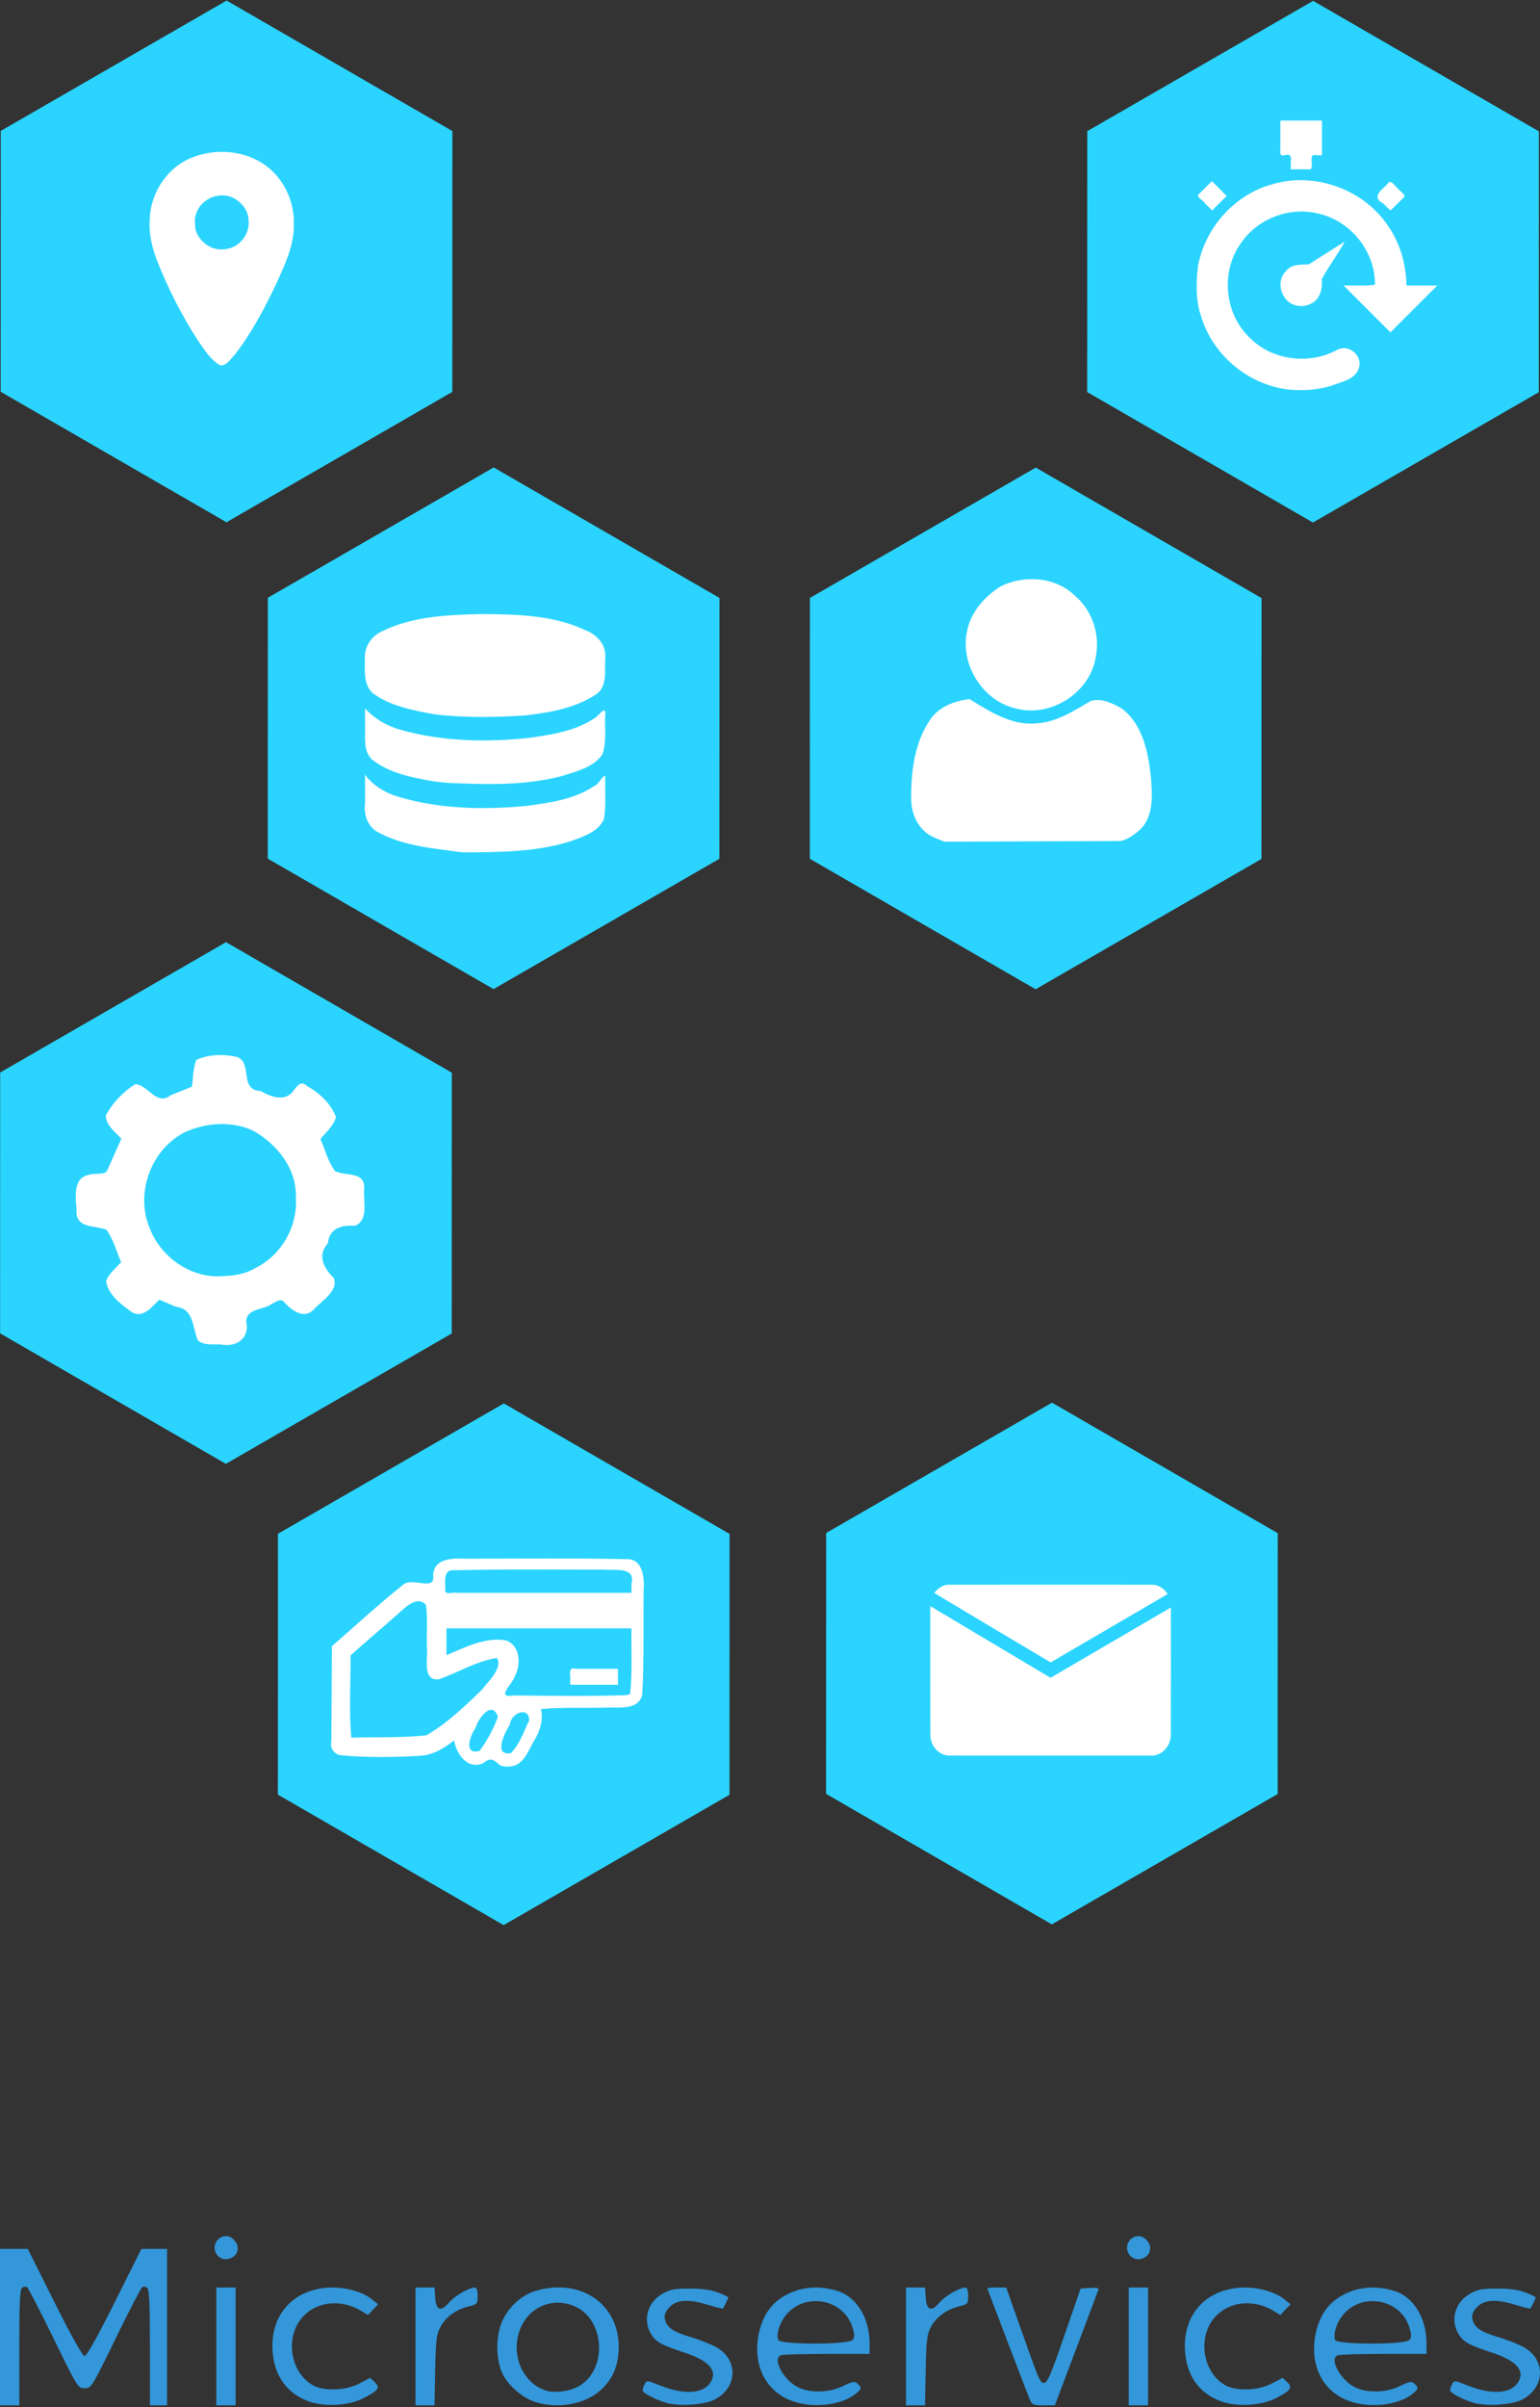
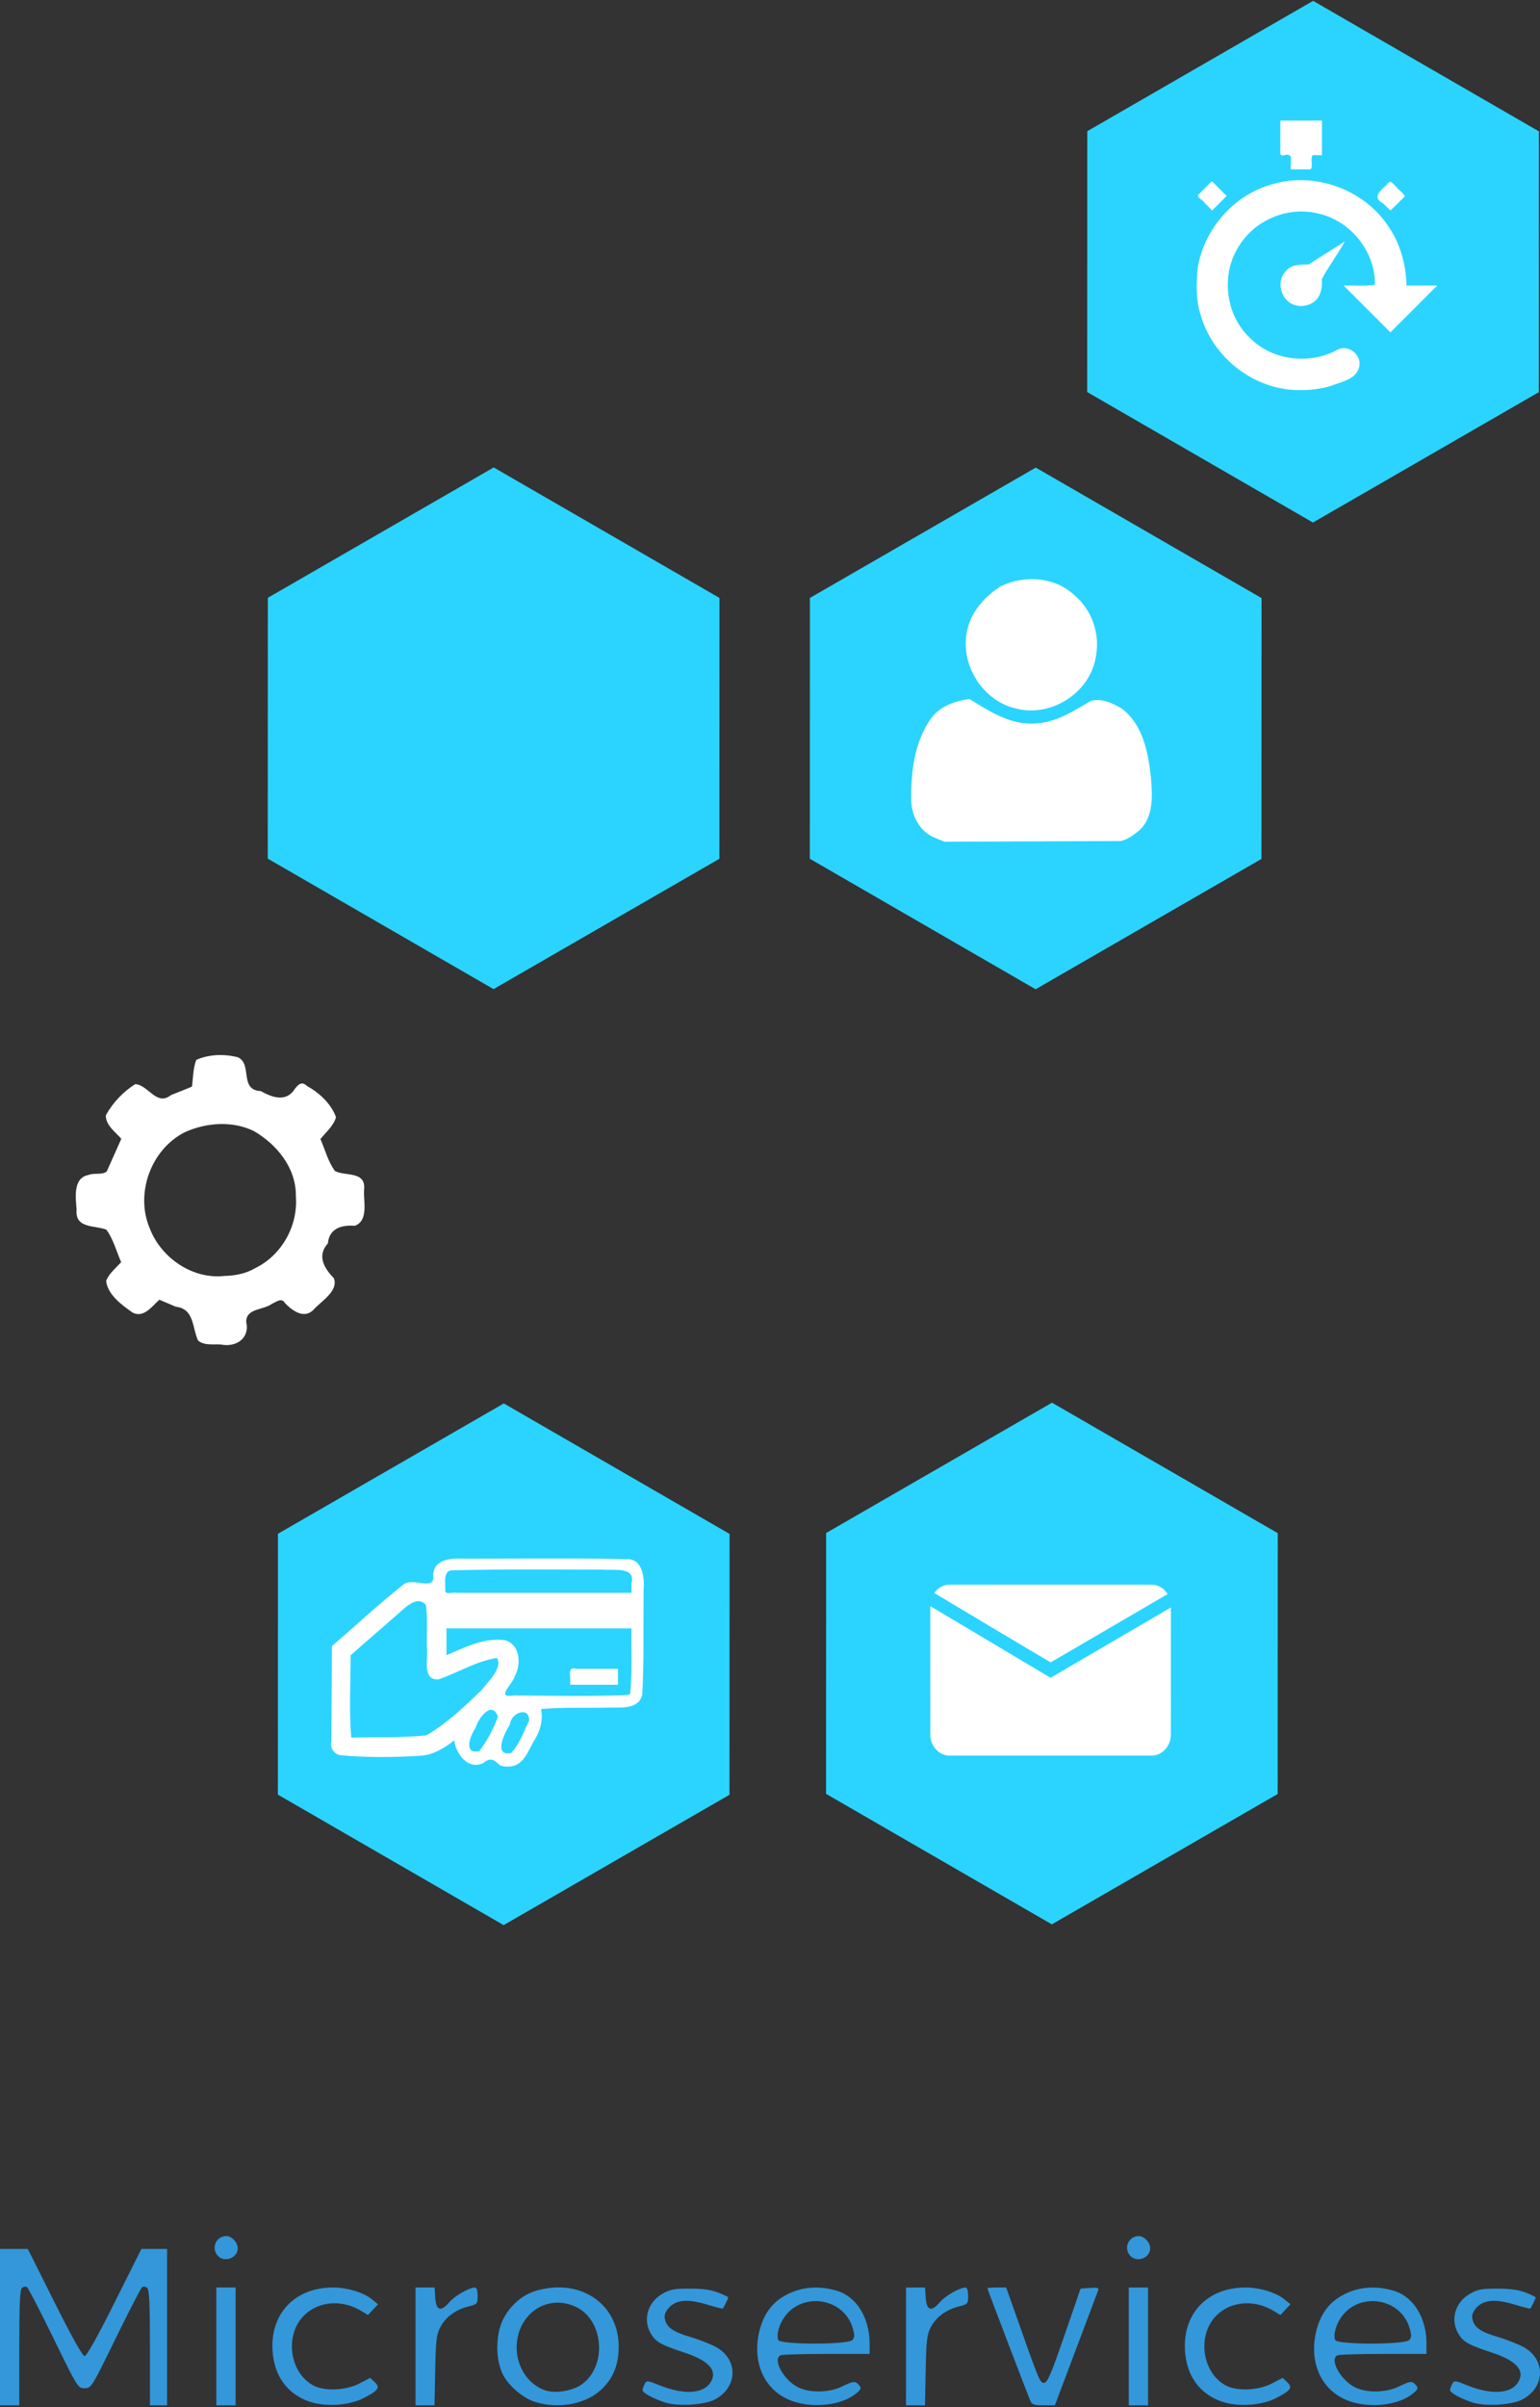
<svg xmlns="http://www.w3.org/2000/svg" xmlns:ns1="http://sodipodi.sourceforge.net/DTD/sodipodi-0.dtd" xmlns:ns2="http://www.inkscape.org/namespaces/inkscape" ns1:docname="Microservices_archietecture.svg" ns2:version="1.0rc1 (09960d6, 2020-04-09)" id="svg8" version="1.1" viewBox="0 0 320 500" height="500mm" width="320mm">
  <rect x="0" y="0" width="320" height="500" fill="#333333" stroke="none" />
  <defs id="defs2" />
  <ns1:namedview ns2:window-maximized="0" ns2:window-y="0" ns2:window-x="0" ns2:window-height="900" ns2:window-width="1440" showgrid="false" ns2:document-rotation="0" ns2:current-layer="layer1" ns2:document-units="mm" ns2:cy="836.08259" ns2:cx="427.79969" ns2:zoom="0.28480688" ns2:pageshadow="2" ns2:pageopacity="0.0" borderopacity="1.0" bordercolor="#666666" pagecolor="#ffffff" id="base" />
  <g id="layer1" ns2:groupmode="layer" ns2:label="Layer 1">
-     <path d="M 93.984,81.404 47.054,108.479 0.141,81.373 0.158,27.193 47.088,0.117 94.002,27.223 Z" ns2:randomized="0" ns2:rounded="0" ns2:flatsided="true" ns1:arg2="1.0475181" ns1:arg1="0.52391935" ns1:r2="46.921909" ns1:r1="54.180752" ns1:cy="54.298145" ns1:cx="47.071114" ns1:sides="6" id="path20" style="fill:#2ad4ff;stroke:#ffffff;stroke-width:0.203;stroke-opacity:0" ns1:type="star" />
    <path ns1:type="star" style="fill:#2ad4ff;stroke:#ffffff;stroke-width:0.203;stroke-opacity:0" id="path20-2" ns1:sides="6" ns1:cx="102.56975" ns1:cy="151.2757" ns1:r1="54.180752" ns1:r2="46.921909" ns1:arg1="0.52391935" ns1:arg2="1.0475181" ns2:flatsided="true" ns2:rounded="0" ns2:randomized="0" d="m 149.483,178.381 -46.931,27.075 -46.913,-27.105 0.017,-54.181 46.931,-27.075 46.913,27.105 z" />
    <path ns1:type="star" style="fill:#2ad4ff;stroke:#ffffff;stroke-width:0.203;stroke-opacity:0" id="path20-2-0-5" ns1:sides="6" ns1:cx="218.57877" ns1:cy="345.53541" ns1:r1="54.180752" ns1:r2="46.921909" ns1:arg1="0.52391935" ns1:arg2="1.0475181" ns2:flatsided="true" ns2:rounded="0" ns2:randomized="0" d="m 265.492,372.641 -46.931,27.075 -46.913,-27.105 0.017,-54.181 46.931,-27.075 46.913,27.105 z" />
    <path d="m 151.584,372.799 -46.931,27.075 -46.913,-27.105 0.017,-54.181 46.931,-27.075 46.913,27.105 z" ns2:randomized="0" ns2:rounded="0" ns2:flatsided="true" ns1:arg2="1.0475181" ns1:arg1="0.52391935" ns1:r2="46.921909" ns1:r1="54.180752" ns1:cy="345.69351" ns1:cx="104.67094" ns1:sides="6" id="path20-2-0-5-8" style="fill:#2ad4ff;stroke:#ffffff;stroke-width:0.203;stroke-opacity:0" ns1:type="star" />
    <path d="m 262.12,178.411 -46.931,27.075 -46.913,-27.105 0.017,-54.181 46.931,-27.075 46.913,27.105 z" ns2:randomized="0" ns2:rounded="0" ns2:flatsided="true" ns1:arg2="1.0475181" ns1:arg1="0.52391935" ns1:r2="46.921909" ns1:r1="54.180752" ns1:cy="151.30579" ns1:cx="215.20634" ns1:sides="6" id="path20-2-0-5-4" style="fill:#2ad4ff;stroke:#ffffff;stroke-width:0.203;stroke-opacity:0" ns1:type="star" />
    <path d="M 319.75,81.464 272.82,108.539 225.907,81.434 225.924,27.253 272.855,0.178 319.768,27.283 Z" ns2:randomized="0" ns2:rounded="0" ns2:flatsided="true" ns1:arg2="1.0475181" ns1:arg1="0.52391935" ns1:r2="46.921909" ns1:r1="54.180752" ns1:cy="54.358315" ns1:cx="272.83727" ns1:sides="6" id="path20-2-0-5-5" style="fill:#2ad4ff;stroke:#ffffff;stroke-width:0.203;stroke-opacity:0" ns1:type="star" />
-     <path ns1:type="star" style="fill:#2ad4ff;stroke:#ffffff;stroke-width:0.203;stroke-opacity:0" id="path20-2-0-1" ns1:sides="6" ns1:cx="46.948811" ns1:cy="249.88166" ns1:r1="54.180752" ns1:r2="46.921909" ns1:arg1="0.52391935" ns1:arg2="1.0475181" ns2:flatsided="true" ns2:rounded="0" ns2:randomized="0" d="M 93.862,276.987 46.931,304.062 0.018,276.957 0.036,222.776 46.966,195.701 93.879,222.806 Z" />
    <path ns1:nodetypes="ccccssscccccccssssssssscccccccccccccsssscccsssscsssccccsscssssccccsssssssssssssssssssssssssssssssssssscscsssssssssssccccsscssssccccssscssscsssccsscccccccccsssscccsssscsssssssscscssssssccssccsssssssssssssssssssssssssss" ns2:connector-curvature="0" id="path52-0" d="M 0,483.381 V 467.135 h 2.891 2.891 l 5.567,11.127 c 3.543,7.081 5.808,11.127 6.231,11.127 0.423,0 2.688,-4.045 6.231,-11.127 l 5.567,-11.127 h 2.669 2.669 v 16.245 16.245 h -1.78 -1.78 v -11.962 c 0,-9.194 -0.132,-12.072 -0.571,-12.436 -0.314,-0.261 -0.779,-0.335 -1.033,-0.166 -0.254,0.17 -2.735,4.965 -5.514,10.656 -5.003,10.247 -5.066,10.348 -6.457,10.348 -1.391,0 -1.454,-0.101 -6.457,-10.348 -2.779,-5.691 -5.26,-10.487 -5.514,-10.656 -0.254,-0.17 -0.719,-0.095 -1.033,0.166 -0.439,0.364 -0.571,3.243 -0.571,12.436 v 11.962 H 2.003 0 Z m 44.952,4.006 v -12.239 h 2.003 2.003 v 12.239 12.239 h -2.003 -2.003 z m 19.219,11.422 c -4.553,-1.629 -7.213,-5.345 -7.539,-10.532 -0.487,-7.744 4.671,-13.13 12.576,-13.13 2.911,0 6.299,1.016 8.011,2.401 l 1.335,1.08 -1.047,1.118 -1.047,1.118 -1.393,-0.847 c -4.016,-2.442 -8.902,-2.051 -11.907,0.955 -4.061,4.061 -3.012,11.859 1.954,14.522 2.305,1.236 6.742,1.055 9.525,-0.389 l 2.279,-1.182 0.952,0.887 c 1.2,1.118 0.741,1.763 -2.371,3.34 -3.064,1.553 -8.023,1.841 -11.328,0.658 z m 22.172,-11.422 v -12.239 h 1.978 1.978 l 0.136,2.11 c 0.172,2.675 1.183,3.015 2.9,0.975 1.129,-1.342 4.111,-3.053 5.358,-3.075 0.351,-0.008 0.556,0.627 0.556,1.718 0,1.664 -0.07,1.745 -1.913,2.209 -2.663,0.67 -4.744,2.203 -5.837,4.297 -0.809,1.55 -0.947,2.716 -1.07,9.013 l -0.141,7.232 h -1.973 -1.973 z m 24.91,11.556 c -2.531,-0.78 -5.518,-3.305 -6.737,-5.693 -1.297,-2.542 -1.555,-6.625 -0.621,-9.836 1.008,-3.466 4.041,-6.567 7.398,-7.564 9.767,-2.9 17.994,3.24 17.223,12.854 -0.271,3.374 -1.525,5.897 -3.973,7.992 -3.213,2.751 -8.666,3.672 -13.289,2.247 z m 9.422,-3.532 c 5.567,-3.684 4.886,-13.567 -1.122,-16.296 -5.001,-2.271 -10.403,0.382 -11.851,5.82 -1.315,4.938 1.257,10.176 5.698,11.606 1.978,0.637 5.41,0.104 7.275,-1.13 z m 17.519,3.62 c -2.512,-0.832 -4.673,-2.015 -4.673,-2.56 0,-0.255 0.196,-0.829 0.435,-1.276 0.416,-0.777 0.554,-0.765 3.081,0.256 4.98,2.012 9.035,1.807 10.568,-0.533 1.602,-2.445 -0.198,-4.54 -5.364,-6.242 -4.87,-1.604 -5.941,-2.2 -6.958,-3.869 -1.776,-2.913 -0.736,-6.582 2.371,-8.362 1.579,-0.904 2.474,-1.074 5.659,-1.074 2.602,0 4.443,0.255 5.897,0.816 1.163,0.449 2.114,0.912 2.114,1.031 0,0.204 -0.882,2.005 -1.126,2.298 -0.063,0.076 -1.554,-0.299 -3.313,-0.833 -4.011,-1.218 -6.462,-0.993 -7.944,0.73 -0.753,0.875 -0.96,1.519 -0.761,2.364 0.399,1.692 1.698,2.588 5.284,3.646 1.752,0.517 4.127,1.447 5.277,2.068 4.737,2.555 4.595,8.445 -0.264,10.953 -2.173,1.121 -7.716,1.439 -10.283,0.589 z m 26.569,-0.248 c -5.475,-1.891 -8.311,-7.26 -7.18,-13.593 0.619,-3.467 2.176,-6.117 4.553,-7.753 3.373,-2.321 7.486,-2.887 11.756,-1.619 4.083,1.212 6.806,5.607 6.806,10.982 v 2.145 h -8.865 c -4.876,0 -9.182,0.122 -9.569,0.27 -1.859,0.713 0.525,5.146 3.584,6.664 2.417,1.2 6.449,1.129 9.094,-0.159 2.425,-1.181 2.795,-1.209 3.575,-0.269 0.517,0.623 0.419,0.865 -0.724,1.787 -2.912,2.35 -8.706,3.037 -13.029,1.544 z m 12.386,-12.744 c 0.455,-0.548 0.457,-1.045 0.009,-2.537 -1.823,-6.086 -10.125,-7.519 -14.015,-2.419 -1.208,1.583 -1.858,3.839 -1.429,4.957 0.389,1.013 14.592,1.013 15.433,-3.3e-4 z m 11.115,1.349 v -12.239 h 1.978 1.978 l 0.136,2.11 c 0.172,2.675 1.183,3.015 2.9,0.975 1.129,-1.342 4.111,-3.053 5.358,-3.075 0.351,-0.008 0.556,0.627 0.556,1.718 0,1.664 -0.07,1.745 -1.913,2.209 -2.663,0.67 -4.744,2.203 -5.837,4.297 -0.809,1.55 -0.947,2.716 -1.07,9.013 l -0.141,7.232 h -1.973 -1.973 z m 25.812,11.238 c -0.67,-1.568 -8.9,-23.124 -8.9,-23.311 0,-0.092 0.879,-0.167 1.954,-0.167 h 1.954 l 1.687,4.784 c 5.25,14.894 5.302,15.021 6.17,15.021 0.698,0 1.419,-1.674 4.218,-9.791 l 3.377,-9.792 1.95,-0.14 c 1.465,-0.105 1.896,0.006 1.733,0.445 -0.119,0.322 -2.199,5.839 -4.621,12.262 l -4.403,11.677 -2.346,0.008 c -2.013,0.005 -2.407,-0.136 -2.774,-0.995 z m 20.475,-11.238 v -12.239 h 2.003 2.003 v 12.239 12.239 h -2.003 -2.003 z m 19.219,11.422 c -4.553,-1.629 -7.213,-5.345 -7.539,-10.532 -0.487,-7.744 4.671,-13.13 12.576,-13.13 2.911,0 6.299,1.016 8.011,2.401 l 1.335,1.08 -1.047,1.118 -1.047,1.118 -1.393,-0.847 c -4.016,-2.442 -8.902,-2.051 -11.907,0.955 -4.061,4.061 -3.012,11.859 1.954,14.522 2.305,1.236 6.742,1.055 9.525,-0.389 l 2.279,-1.182 0.952,0.887 c 1.2,1.118 0.741,1.763 -2.371,3.34 -3.064,1.553 -8.023,1.841 -11.328,0.658 z m 26.71,-0.027 c -5.475,-1.891 -8.311,-7.26 -7.18,-13.593 0.619,-3.467 2.176,-6.117 4.553,-7.753 3.373,-2.321 7.486,-2.887 11.756,-1.619 4.083,1.212 6.806,5.607 6.806,10.982 v 2.145 h -8.865 c -4.876,0 -9.182,0.122 -9.569,0.27 -1.859,0.713 0.525,5.146 3.584,6.664 2.417,1.2 6.449,1.129 9.094,-0.159 2.425,-1.181 2.795,-1.209 3.575,-0.269 0.517,0.623 0.419,0.865 -0.724,1.787 -2.912,2.35 -8.706,3.037 -13.029,1.544 z m 12.386,-12.744 c 0.455,-0.548 0.457,-1.045 0.011,-2.537 -1.823,-6.086 -10.125,-7.519 -14.015,-2.419 -1.208,1.583 -1.858,3.839 -1.429,4.957 0.389,1.013 14.592,1.013 15.433,-3.1e-4 z m 13.118,12.992 c -2.512,-0.832 -4.673,-2.015 -4.673,-2.56 0,-0.255 0.196,-0.829 0.435,-1.276 0.416,-0.777 0.554,-0.765 3.081,0.256 4.98,2.012 9.035,1.807 10.568,-0.533 1.602,-2.445 -0.198,-4.54 -5.364,-6.242 -4.87,-1.604 -5.941,-2.2 -6.958,-3.869 -1.776,-2.913 -0.736,-6.582 2.371,-8.362 1.579,-0.904 2.474,-1.074 5.659,-1.074 2.602,0 4.443,0.255 5.897,0.816 1.163,0.449 2.114,0.912 2.114,1.031 0,0.204 -0.882,2.005 -1.126,2.298 -0.063,0.076 -1.554,-0.299 -3.313,-0.833 -4.011,-1.218 -6.462,-0.993 -7.944,0.73 -0.753,0.875 -0.96,1.519 -0.761,2.364 0.399,1.692 1.698,2.588 5.284,3.646 1.752,0.517 4.126,1.447 5.277,2.068 4.737,2.555 4.595,8.445 -0.264,10.953 -2.173,1.121 -7.716,1.439 -10.283,0.589 z M 45.243,468.547 c -1.437,-1.588 -0.345,-4.082 1.789,-4.082 1.118,0 2.371,1.334 2.371,2.525 0,2.039 -2.781,3.08 -4.159,1.557 z m 189.599,0 c -1.437,-1.588 -0.345,-4.082 1.789,-4.082 1.118,0 2.371,1.334 2.371,2.525 0,2.039 -2.781,3.08 -4.159,1.557 z" style="fill:#3397da;stroke-width:0.445" />
-     <path ns2:connector-curvature="0" d="M 45.756,75.894 C 43.742,74.739 42.484,72.652 41.177,70.795 37.673,65.416 34.771,59.644 32.449,53.665 c -0.955,-2.673 -1.591,-5.488 -1.32,-8.345 0.223,-5.605 3.98,-10.983 9.342,-12.805 4.71,-1.688 10.278,-1.192 14.448,1.655 4.046,2.805 6.35,7.75 6.134,12.639 0.037,4.207 -1.837,8.093 -3.512,11.849 -2.472,5.206 -5.17,10.37 -8.703,14.946 -0.882,0.86 -1.674,2.401 -3.082,2.291 z m 1.16,-24.153 c 2.873,-0.319 5.106,-3.227 4.726,-6.083 -0.041,-1.84 -1.365,-3.551 -2.939,-4.424 -2.883,-1.648 -6.949,-0.041 -7.921,3.135 -0.488,0.973 -0.216,2.121 -0.193,3.161 0.7,2.747 3.486,4.723 6.327,4.21 z" style="fill:#ffffff;stroke-width:0.05" id="path1019" />
    <path ns2:connector-curvature="0" d="m 267.936,80.93 c -8.482,-0.89 -16.028,-7.188 -18.406,-15.377 -1.09,-3.245 -0.982,-6.756 -0.626,-10.112 1.417,-8.071 7.623,-15.085 15.58,-17.2 8.785,-2.576 18.929,1.101 23.985,8.743 2.494,3.602 3.708,7.969 3.791,12.325 2.132,0 4.264,0 6.396,0 -3.244,3.244 -6.488,6.488 -9.732,9.732 -3.244,-3.244 -6.488,-6.488 -9.732,-9.732 2.164,-0.063 4.379,0.157 6.502,-0.166 0.121,-6.916 -5.112,-13.355 -11.851,-14.803 -5.971,-1.464 -12.602,1.107 -16.029,6.223 -4.203,5.838 -3.388,14.623 1.849,19.57 4.678,4.775 12.483,5.717 18.28,2.489 2.293,-1.16 5.14,1.177 4.466,3.65 -0.647,2.618 -3.812,3.05 -5.945,3.918 -2.751,0.804 -5.682,1.005 -8.529,0.739 z m 1.752,-17.422 c -3.238,-0.406 -4.794,-4.739 -2.555,-7.11 1.129,-1.577 3.22,-1.424 4.79,-1.473 2.507,-1.587 5.01,-3.179 7.52,-4.76 -1.46,2.673 -3.366,5.162 -4.794,7.816 0.204,2.038 -0.345,4.313 -2.434,5.193 -0.777,0.352 -1.686,0.492 -2.528,0.334 z M 250.338,42.179 c -0.334,-0.654 -2.086,-1.308 -1.11,-1.962 0.863,-0.863 1.726,-1.727 2.59,-2.59 1.025,1.025 2.05,2.05 3.074,3.074 -1.007,1.005 -2.014,2.01 -3.021,3.014 -0.511,-0.512 -1.023,-1.025 -1.534,-1.537 z m 37.077,0.084 c -2.423,-1.268 -0.56,-2.682 0.774,-3.899 0.67,-1.28 1.341,-0.1 2.011,0.538 0.491,0.634 1.561,1.267 1.692,1.901 -0.986,0.974 -1.939,1.984 -2.967,2.913 -0.529,-0.455 -1.011,-0.965 -1.51,-1.453 z m -19.206,-8.564 c 0.172,-1.075 1.9e-4,-1.808 -1.231,-1.48 -1.352,0.442 -0.852,-0.969 -0.931,-1.801 0,-1.79 0,-3.58 0,-5.37 2.884,0 5.767,0 8.651,0 0,2.387 0,4.775 0,7.162 -0.623,0.254 -2.196,-0.435 -2.116,0.516 -0.197,0.736 0.327,2.211 -0.354,2.452 -1.339,0 -2.679,0 -4.018,0 -2e-5,-0.493 -3e-5,-0.987 -4e-5,-1.48 z" style="fill:#ffffff;stroke-width:0.114" id="path1036" />
    <path ns2:connector-curvature="0" d="m 41.14,278.432 c -1.216,-2.691 -0.75,-6.569 -4.636,-7.017 -1.128,-0.481 -2.256,-0.961 -3.384,-1.442 -1.534,1.357 -3.196,3.808 -5.515,2.705 -2.273,-1.593 -5.274,-3.766 -5.549,-6.64 0.652,-1.568 2.001,-2.653 3.126,-3.87 -1.003,-2.256 -1.615,-4.736 -3.077,-6.748 -2.322,-0.935 -6.557,-0.173 -6.188,-4.131 -0.179,-2.524 -0.829,-6.627 2.522,-7.247 1.143,-0.466 2.915,0.072 3.756,-0.741 1.006,-2.255 2.011,-4.509 3.016,-6.764 -1.275,-1.447 -3.236,-2.778 -3.224,-4.866 1.431,-2.605 3.599,-4.9 6.114,-6.478 2.735,0.16 4.42,4.664 7.415,2.28 1.465,-0.569 2.915,-1.175 4.372,-1.762 0.256,-1.856 0.207,-3.8 0.902,-5.559 2.652,-1.183 5.838,-1.264 8.64,-0.539 3.071,1.399 0.216,6.823 4.753,7.018 2.456,1.383 5.376,2.364 7.131,-0.523 0.713,-0.899 1.461,-1.548 2.436,-0.558 2.593,1.44 5.055,3.688 6.07,6.514 -0.528,1.83 -2.074,3.094 -3.24,4.53 0.983,2.226 1.568,4.681 3.031,6.651 2.184,1.131 6.495,-0.075 6.042,3.911 -0.153,2.429 0.98,6.347 -1.912,7.456 -2.731,-0.195 -5.307,0.49 -5.612,3.663 -2.297,2.512 -0.826,5.122 1.233,7.207 1.052,2.694 -2.658,4.795 -4.276,6.629 -1.963,1.914 -4.348,0.116 -5.845,-1.413 -0.721,-1.233 -1.753,-0.301 -2.709,0.104 -1.789,1.368 -5.381,0.892 -5.375,3.776 0.798,3.413 -2.107,5.346 -5.276,4.69 -1.565,-0.102 -3.463,0.272 -4.742,-0.838 z m 11.982,-15.066 c 5.485,-2.718 8.842,-8.827 8.354,-14.908 0.103,-5.771 -3.921,-10.748 -8.714,-13.512 -4.429,-2.186 -9.899,-1.78 -14.319,0.213 -7.026,3.507 -10.407,12.686 -7.348,19.922 2.322,6.178 8.924,10.727 15.595,9.945 2.247,-0.04 4.482,-0.502 6.432,-1.66 z" style="fill:#ffffff;stroke-width:0.521" id="path1053" />
-     <path ns2:connector-curvature="0" d="m 95.582,176.98 c -5.614,-0.768 -11.487,-1.243 -16.599,-3.889 -2.439,-1.069 -3.468,-3.653 -3.126,-6.187 -0.01,-1.992 -0.003,-3.985 -0.005,-5.977 1.731,2.329 4.309,3.82 7.07,4.619 8.522,2.526 17.589,2.681 26.384,1.859 4.877,-0.633 10.039,-1.343 14.2,-4.165 0.727,-0.043 2.106,-2.792 2.252,-1.891 -0.066,2.9 0.181,5.826 -0.237,8.703 -1.145,2.77 -4.38,3.744 -6.967,4.692 -6.985,2.214 -14.402,2.246 -21.658,2.313 -0.438,-0.013 -0.877,-0.029 -1.314,-0.078 z m -5.61,-14.704 c -4.424,-0.793 -9.14,-1.674 -12.724,-4.56 -1.937,-1.944 -1.249,-4.914 -1.396,-7.402 -3.57e-4,-1.056 -7.12e-4,-2.111 -0.001,-3.167 1.995,2.165 4.579,3.686 7.422,4.454 8.638,2.449 17.796,2.604 26.676,1.668 4.85,-0.687 10,-1.475 14.059,-4.419 0.912,-0.921 2.021,-2.306 1.733,-0.021 -0.071,2.619 0.306,5.358 -0.568,7.873 -1.844,2.675 -5.294,3.506 -8.226,4.435 -7.683,2.072 -15.743,1.833 -23.62,1.484 -1.122,-0.078 -2.245,-0.178 -3.356,-0.345 z m 0.387,-13.896 c -4.441,-0.809 -9.129,-1.655 -12.858,-4.354 -1.996,-1.743 -1.673,-4.705 -1.687,-7.103 -0.164,-2.622 1.407,-4.921 3.821,-5.91 6.282,-3.02 13.451,-3.289 20.297,-3.467 7.315,0.062 14.989,0.162 21.727,3.368 2.498,0.955 4.47,3.187 4.086,6.007 -0.091,2.488 0.48,5.748 -1.939,7.347 -4.298,2.831 -9.548,3.74 -14.575,4.328 -6.273,0.423 -12.62,0.529 -18.872,-0.216 z" style="fill:#ffffff;stroke-width:0.387" id="path1070" />
    <path ns2:connector-curvature="0" d="m 194.564,174.141 c -3.373,-1.166 -5.246,-4.712 -5.222,-8.149 -0.07,-5.673 0.675,-11.713 3.935,-16.508 1.837,-2.721 5.051,-3.879 8.174,-4.28 4.237,2.603 8.763,5.574 13.969,5.039 4.196,-0.234 7.741,-2.635 11.267,-4.652 2.153,-0.652 4.558,0.507 6.428,1.597 4.413,3.352 5.48,9.152 6.048,14.335 0.298,3.828 0.609,8.44 -2.661,11.156 -1.057,0.854 -2.299,1.722 -3.623,2.021 -12.212,0.045 -24.424,0.091 -36.636,0.136 -0.56,-0.232 -1.119,-0.463 -1.679,-0.695 z m 16.342,-27.022 c -7.136,-1.744 -11.819,-9.84 -9.748,-16.892 0.973,-3.581 3.717,-6.517 6.796,-8.449 4.891,-2.4 11.275,-1.978 15.325,1.882 3.585,3.016 5.295,7.896 4.466,12.499 -1.026,7.673 -9.423,13.057 -16.84,10.96 z" style="fill:#ffffff;stroke-width:0.284" id="path1101" />
    <path ns2:connector-curvature="0" d="m 103.849,366.646 c -1.29,-1.213 -1.973,-1.635 -3.421,-0.428 -3.479,1.577 -5.757,-2.337 -6.062,-4.726 -2.047,1.643 -4.37,3.049 -7.064,3.21 -5.533,0.324 -11.119,0.401 -16.64,-0.13 -1.319,-0.292 -2.125,-1.531 -1.812,-2.826 0.041,-6.605 0.083,-13.21 0.124,-19.815 4.906,-4.253 9.668,-8.687 14.752,-12.724 1.864,-1.783 6.81,1.534 6.28,-2.041 0.181,-3.577 4.179,-3.511 6.814,-3.399 11.102,-0.015 22.209,-0.151 33.309,0.091 3.526,-0.155 3.816,4.016 3.6,6.605 -0.066,7.173 0.11,14.359 -0.27,21.522 -0.658,2.966 -4.085,2.706 -6.448,2.693 -4.866,0.148 -9.761,-0.116 -14.608,0.319 0.555,2.292 -0.259,4.861 -1.635,6.914 -1.106,2.041 -2.084,4.824 -4.805,5.012 -0.712,0.09 -1.453,0.014 -2.113,-0.277 z m 2.303,-2.495 c 1.845,-1.841 2.666,-4.484 3.805,-6.793 0.005,-3.061 -3.831,-1.524 -3.983,0.811 -1.085,1.686 -3.569,6.605 0.178,5.982 z m -6.507,-0.455 c 1.604,-2.147 2.897,-4.588 3.822,-7.103 -1.259,-3.583 -4.154,0.424 -4.672,2.371 -1.086,1.47 -2.609,5.632 0.85,4.731 z m -10.943,-3.302 c 4.249,-2.496 7.882,-5.95 11.396,-9.376 1.36,-1.736 4.419,-4.62 3.162,-6.625 -4.316,0.622 -8.06,3.055 -12.125,4.43 -3.551,0.279 -2.109,-4.534 -2.432,-6.752 -0.073,-2.895 0.176,-5.813 -0.188,-8.691 -1.932,-2.251 -4.661,0.904 -6.297,2.269 -3.109,2.747 -6.278,5.425 -9.364,8.198 0.008,5.694 -0.351,11.407 0.136,17.086 5.13,-0.136 10.281,0.049 15.391,-0.452 l 0.322,-0.088 z m 42.248,-8.647 c 0.454,-4.479 0.195,-9.007 0.264,-13.508 -12.813,0 -25.626,0 -38.439,0 0,1.854 0,3.708 0,5.562 3.86,-1.616 7.888,-3.735 12.187,-3.103 3.134,0.901 3.378,5.008 2.012,7.483 -0.511,1.727 -4.137,4.637 -0.182,3.986 7.719,0.078 15.447,0.179 23.163,-0.053 0.291,-0.084 0.825,-0.005 0.995,-0.365 z m -12.465,-3.453 c -0.122,-1.089 -0.122,-2.057 1.248,-1.655 2.893,0 5.787,0 8.68,0 0,1.103 0,2.206 0,3.309 -3.309,0 -6.619,0 -9.928,0 0,-0.552 0,-1.103 0,-1.655 z m 12.728,-19.39 c 0.928,-3.519 -3.623,-2.674 -5.755,-2.867 -10.341,0.005 -20.688,-0.132 -31.026,0.132 -2.549,-0.273 -1.819,2.602 -1.913,4.225 0.02,0.965 1.736,0.236 2.495,0.463 12.066,0 24.132,0 36.198,0 0,-0.651 0,-1.302 0,-1.953 z" style="fill:#ffffff;stroke-width:0.255" id="path1103" />
    <path ns2:connector-curvature="0" id="path1121" d="m 196.94,364.652 c -0.711,-0.078 -1.405,-0.37 -1.993,-0.84 -0.294,-0.234 -0.623,-0.595 -0.854,-0.935 -0.403,-0.594 -0.637,-1.215 -0.76,-2.023 -0.022,-0.146 -0.024,-0.857 -0.027,-13.697 -0.002,-7.449 -9.8e-4,-13.543 0.002,-13.543 0.002,0 5.626,3.349 12.495,7.443 6.869,4.094 12.491,7.443 12.494,7.443 0.002,0 5.629,-3.286 12.504,-7.302 l 12.499,-7.302 0.004,13.248 c 0.002,9.5 -1.5e-4,13.305 -0.011,13.449 -0.098,1.344 -0.739,2.551 -1.759,3.314 -0.514,0.385 -1.067,0.619 -1.721,0.729 l -0.171,0.029 -21.271,0.002 c -17.492,0.002 -21.299,-4.9e-4 -21.431,-0.015 z m 9.269,-26.545 c -8.157,-4.862 -12.085,-7.21 -12.079,-7.221 0.051,-0.09 0.307,-0.39 0.484,-0.569 0.253,-0.254 0.37,-0.351 0.643,-0.533 0.521,-0.347 1.108,-0.56 1.702,-0.618 0.113,-0.011 5.808,-0.014 21.438,-0.011 20.221,0.004 21.291,0.005 21.416,0.028 0.336,0.06 0.565,0.123 0.835,0.232 0.744,0.298 1.396,0.835 1.868,1.538 l 0.106,0.159 -12.143,7.095 c -6.679,3.902 -12.152,7.097 -12.163,7.1 -0.011,0.002 -5.46,-3.237 -12.108,-7.199 z" style="fill:#ffffff;stroke-width:0.013" />
  </g>
</svg>